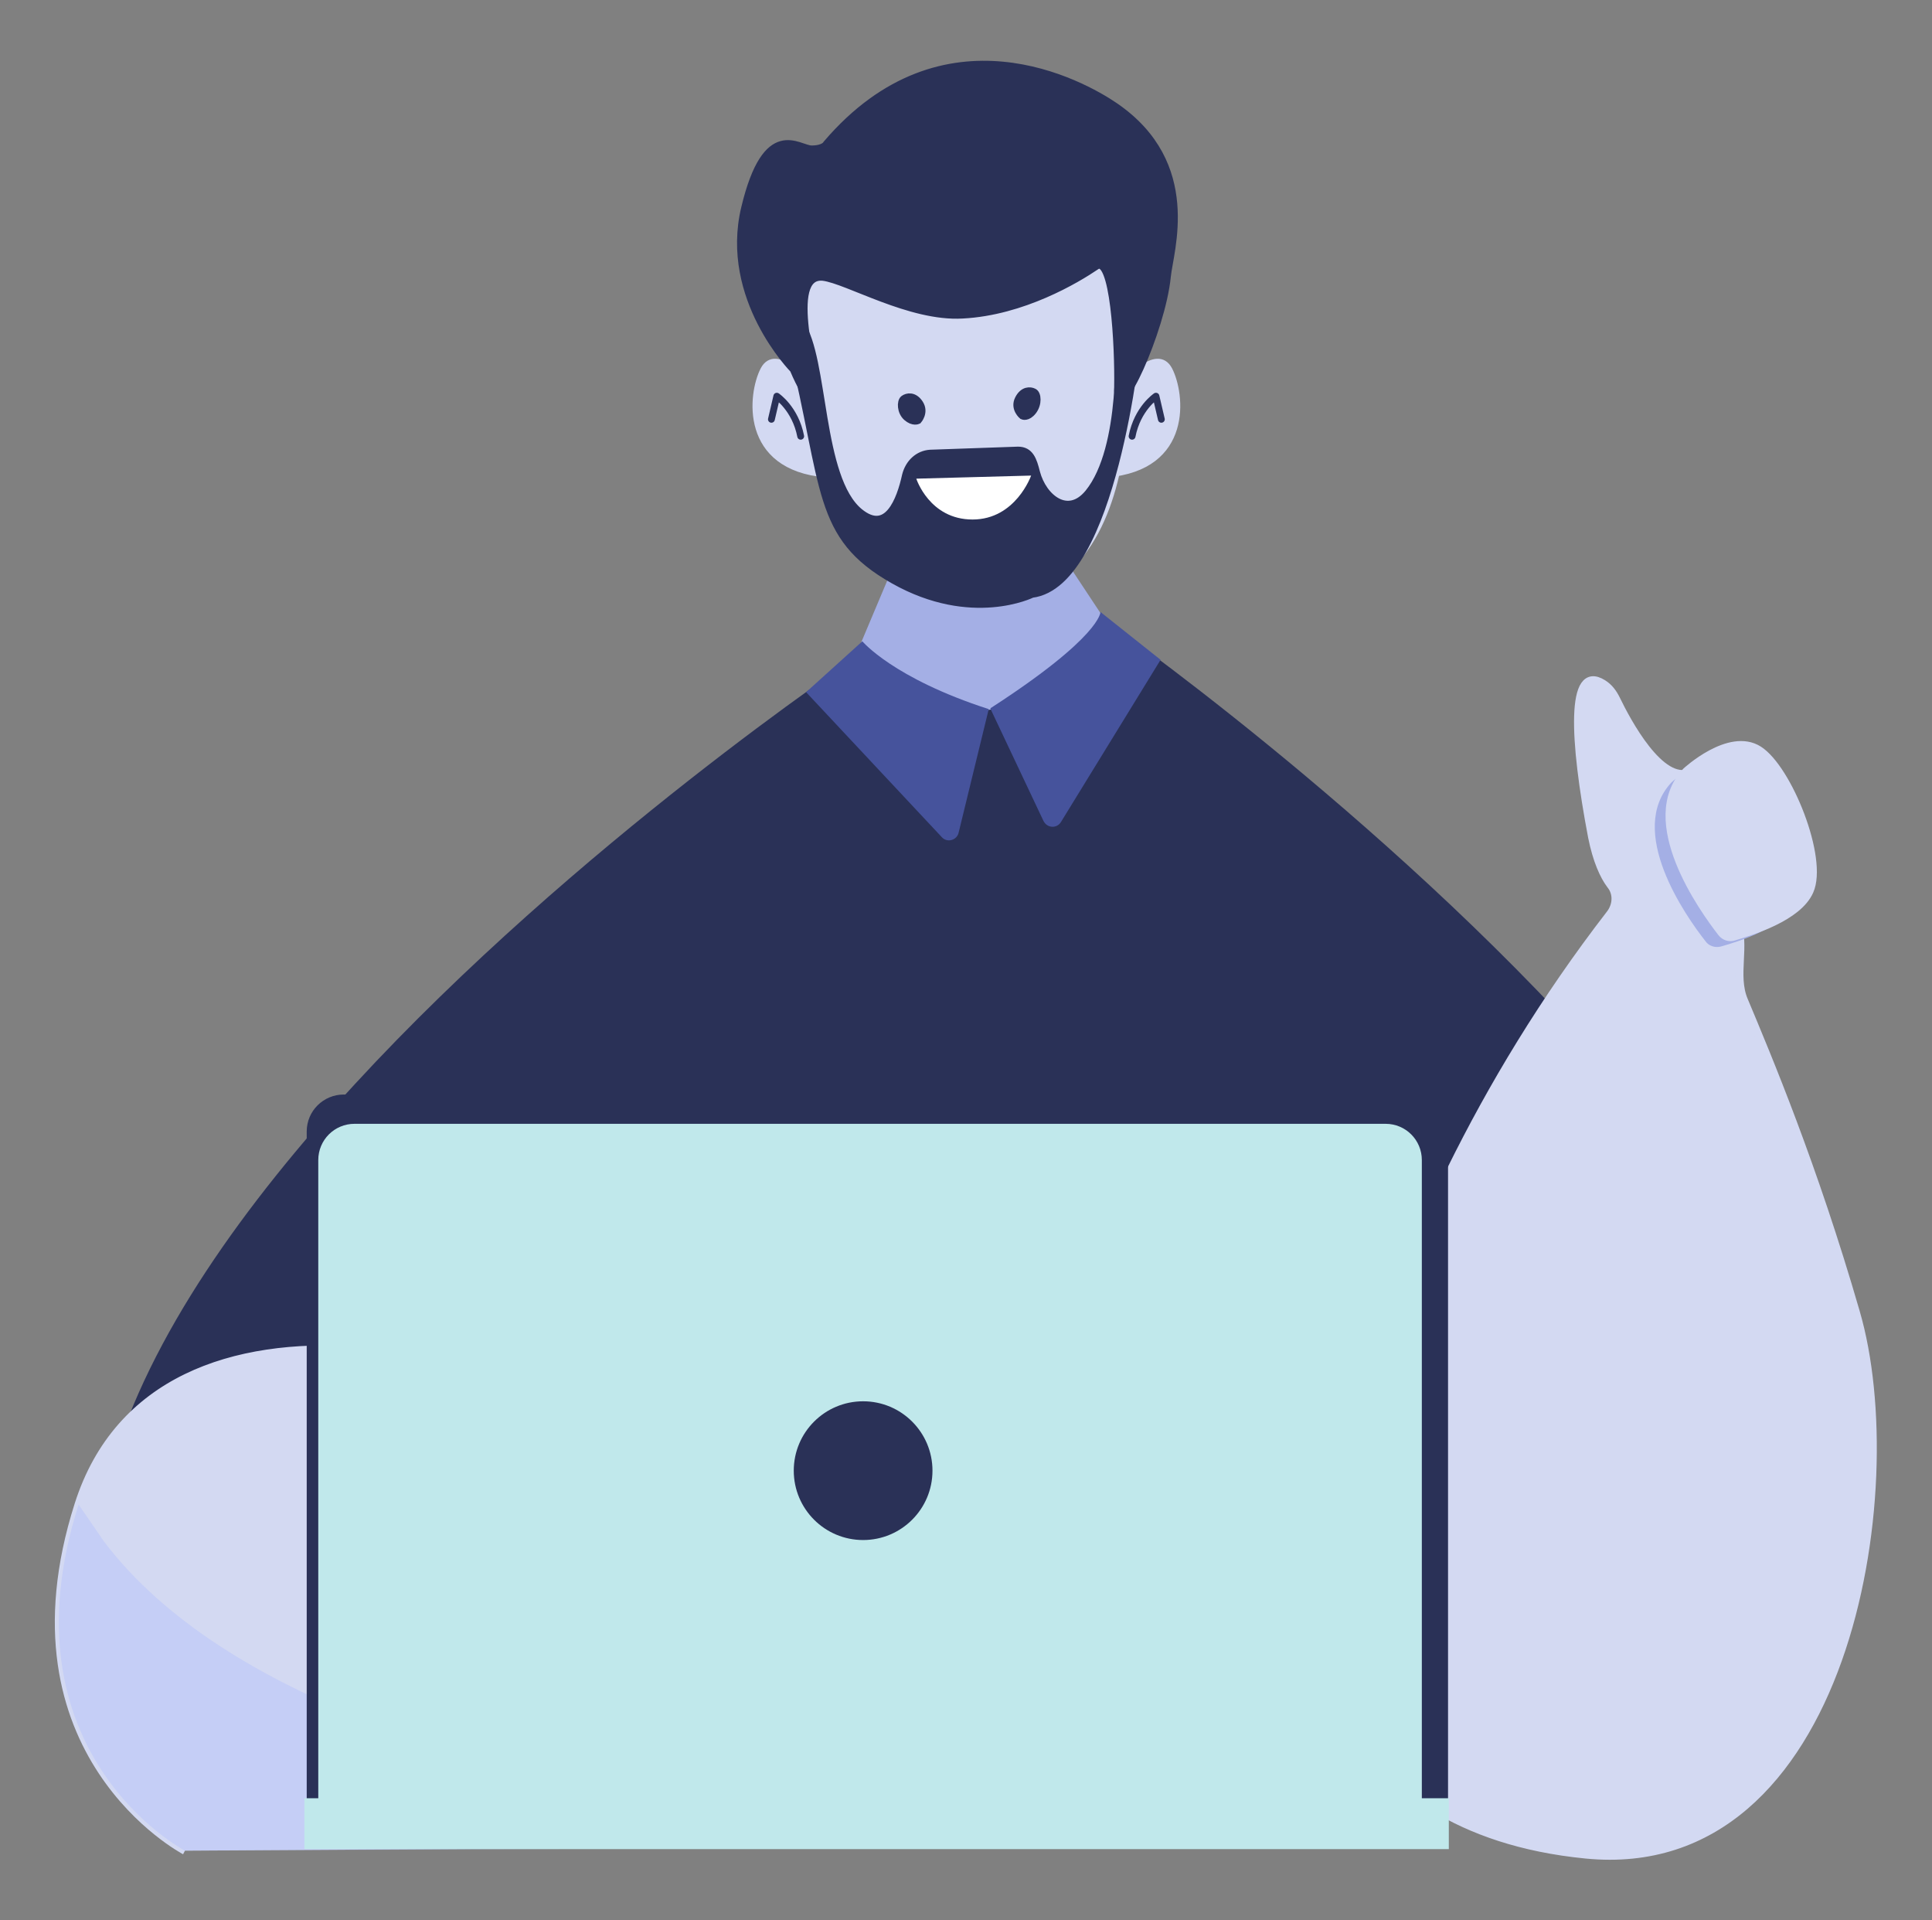
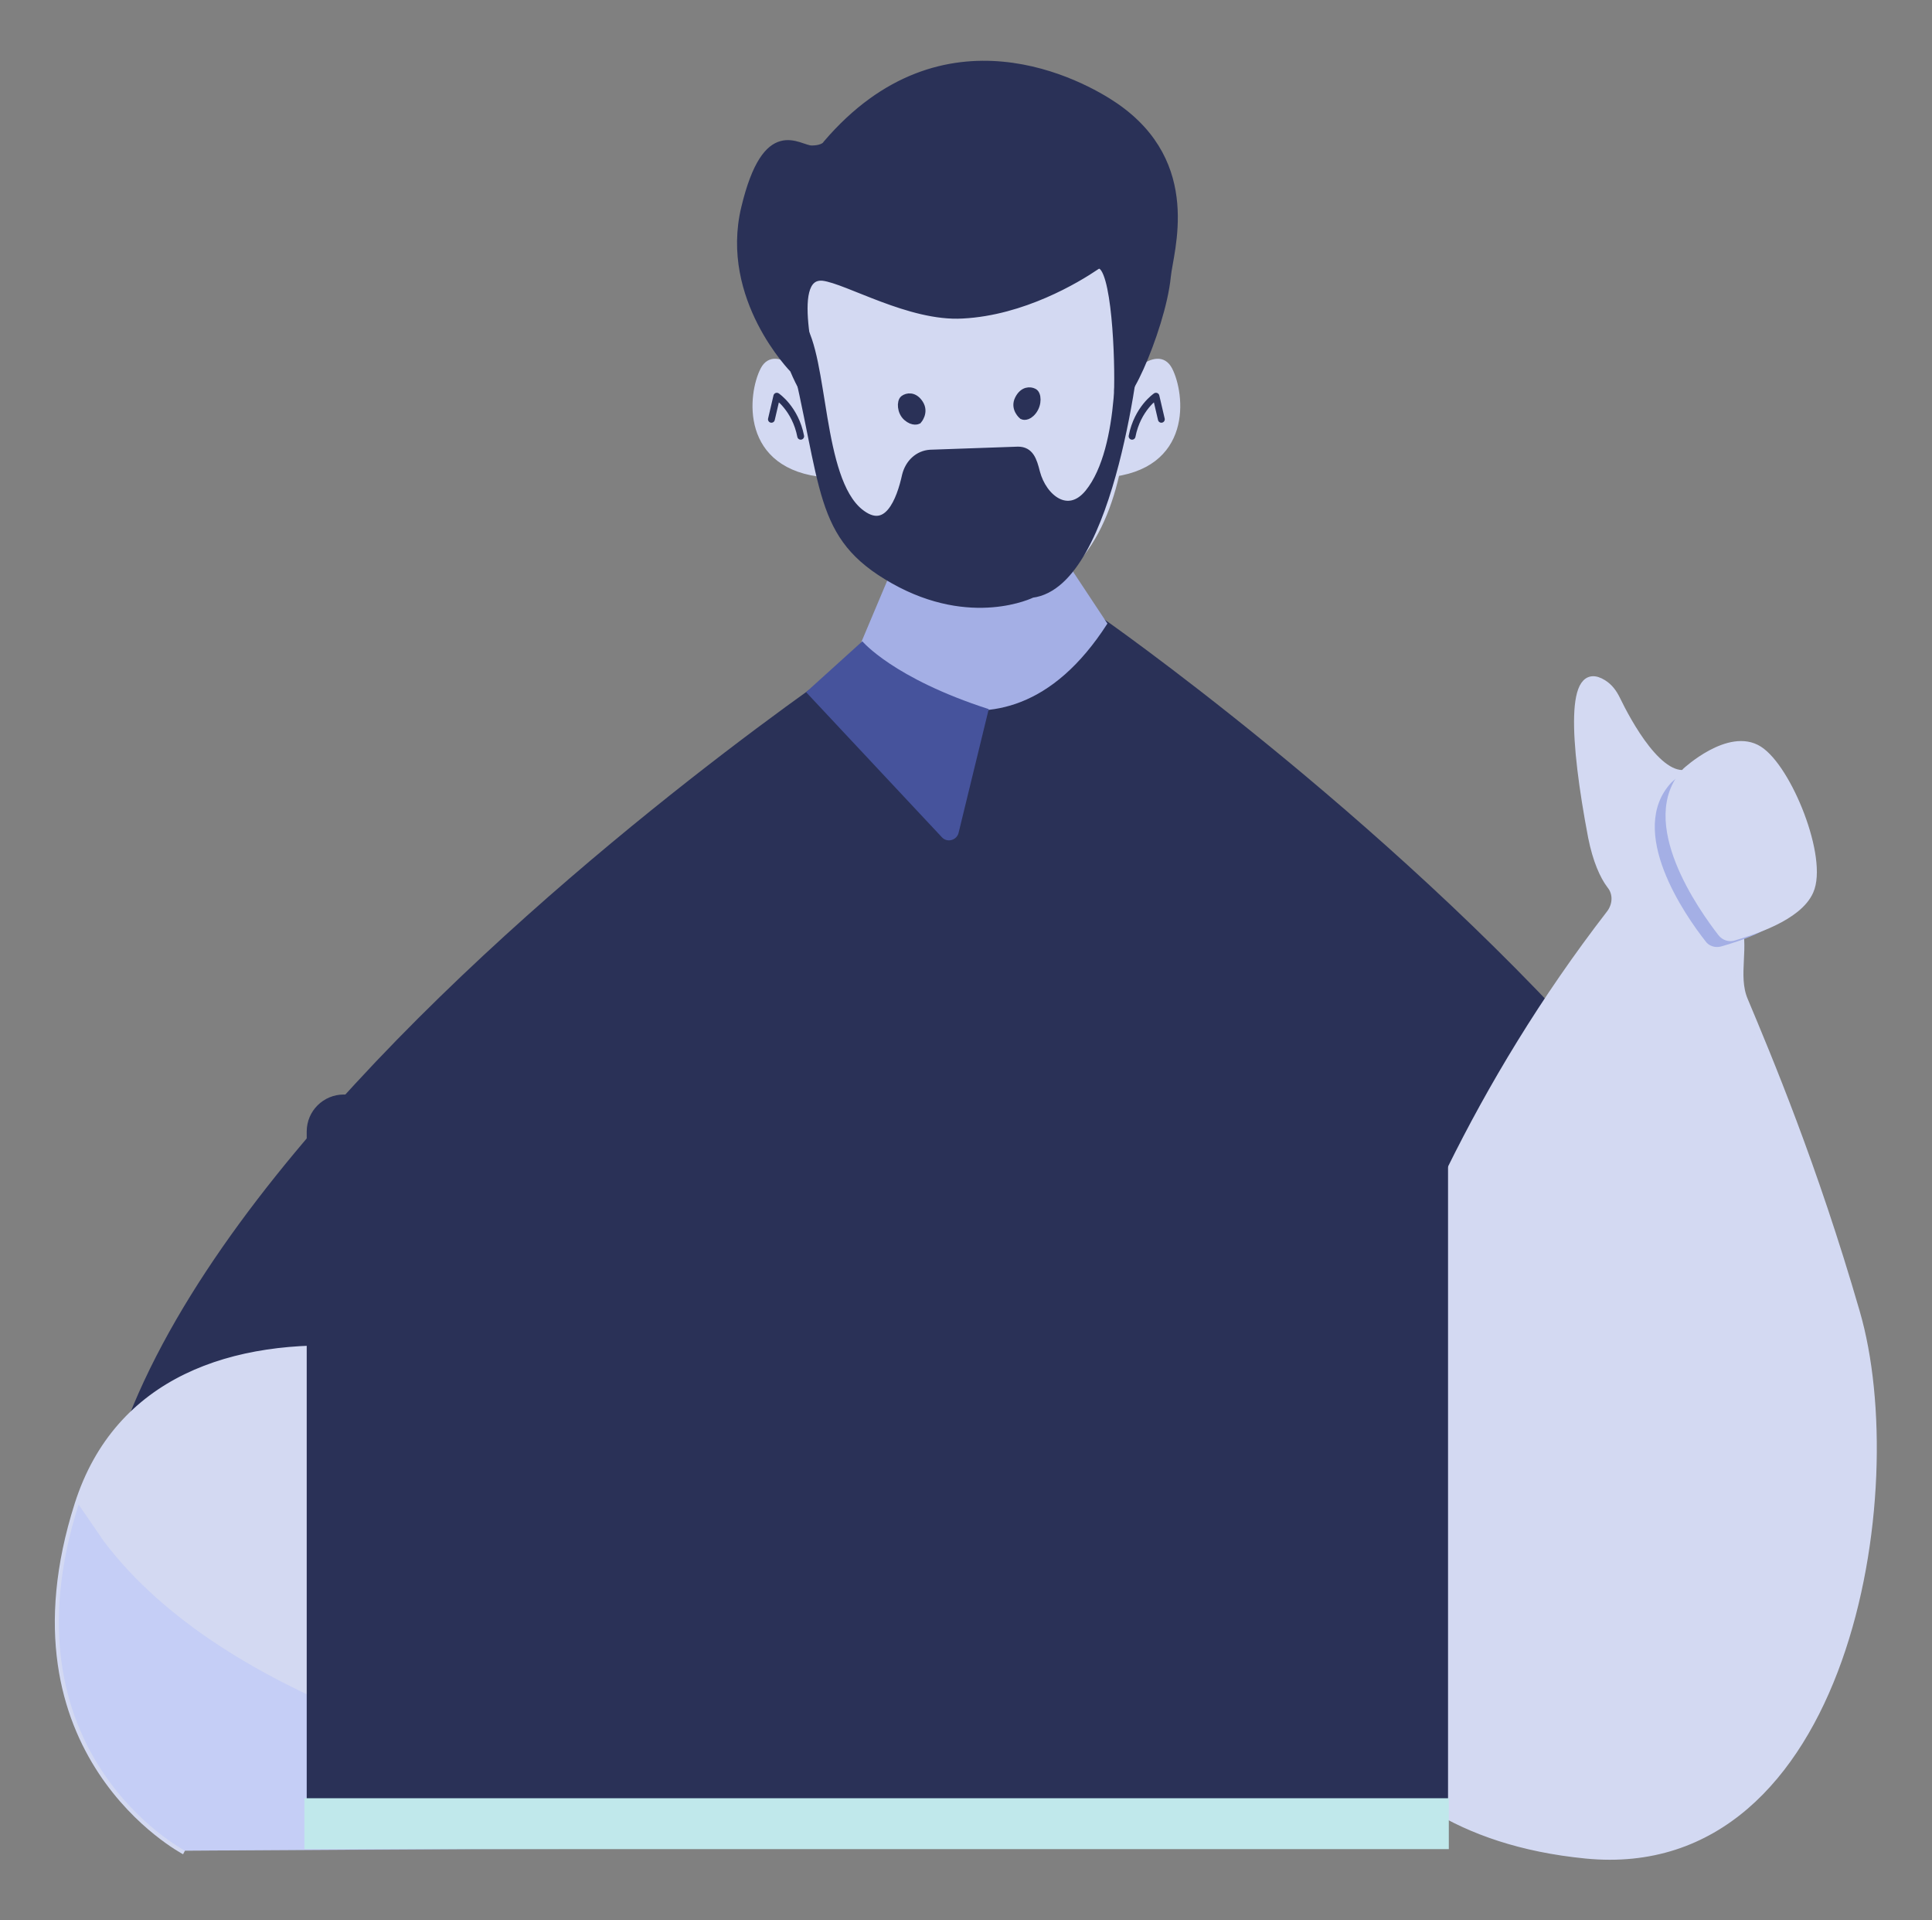
<svg xmlns="http://www.w3.org/2000/svg" version="1.1" id="Capa_1" x="0px" y="0px" viewBox="0 0 250.7 249.1" style="enable-background:new 0 0 250.7 249.1;" xml:space="preserve">
  <rect x="0" y="0" width="250.7" height="249.1" fill="#808080" stroke="none" />
  <style type="text/css">
	.st0{fill:#D3D9F2;stroke:#D3D9F2;stroke-width:0.885;stroke-miterlimit:10;}
	.st1{fill:none;stroke:#2A3157;stroke-width:0.885;stroke-linecap:round;stroke-linejoin:round;stroke-miterlimit:10;}
	.st2{fill:#2A3157;}
	.st3{fill:#A4AFE5;}
	.st4{fill:none;stroke:#D3D9F2;stroke-width:1.05;stroke-miterlimit:10;}
	.st5{fill:#D3D9F2;stroke:#D3D9F2;stroke-width:1.05;stroke-miterlimit:10;}
	.st6{fill:#46539C;}
	.st7{fill:#2A3157;stroke:#2A3157;stroke-width:1.05;stroke-miterlimit:10;}
	.st8{fill:#2A3157;stroke:#2A3157;stroke-width:1.106;stroke-miterlimit:10;}
	.st9{opacity:0.36;fill:#AEBBFC;}
	.st10{fill:#FFFFFF;}
	.st11{fill:#C0E8EB;}
</style>
  <g>
    <path id="XMLID_769_" class="st0" d="M146,49.9c0,0,4.1-5,5.7-1.9s2.7,12.6-8.1,13.5L146,49.9z" />
    <path id="XMLID_768_" class="st1" d="M150.7,54.4l-0.7-3c0,0-2.4,1.6-3.1,5.2" />
    <path id="XMLID_767_" class="st2" d="M142.8,80c0,0,145.5,101.2,82.2,154.8l-196.8,1.6C-35,182.8,111.3,85.1,111.3,85.1L142.8,80z" />
    <path id="XMLID_766_" class="st3" d="M115.9,73.5l-5.1,12.1c0,0,18.6,17.6,32.9-4.7l-4.9-7.4C138.8,73.5,117.1,74,115.9,73.5z" />
    <path id="XMLID_765_" class="st4" d="M103.8,43.9" />
    <path id="XMLID_764_" class="st5" d="M103.8,43.9c0,0-1.5,32.8,22.7,33.8s19-36.5,19-36.5s1.4-8.8-2.3-9   c-3.7-0.2-39.9-0.2-39.9-0.2L103.8,43.9z" />
    <path id="XMLID_763_" class="st0" d="M104.8,49.9c0,0-4.1-5-5.7-1.9c-1.6,3.1-2.7,12.6,8.1,13.5L104.8,49.9z" />
    <path id="XMLID_762_" class="st6" d="M111.9,83.2c0,0,4,4.8,16.4,8.8l-3.9,16c-0.2,1-1.5,1.4-2.2,0.6l-17.6-18.8L111.9,83.2z" />
-     <path id="XMLID_761_" class="st6" d="M142.8,79.4c0,0,0.1,3.2-14.3,12.5l6.9,14.6c0.5,1,1.8,1,2.3,0.1l12.9-21L142.8,79.4z" />
    <path id="XMLID_760_" class="st7" d="M103,47.9c0,0,2.1,5.1,2.6,3.3c0.5-1.8-4-15.8,1.2-15.3c3.2,0.4,11.3,5.3,18.1,4.9   c7.8-0.4,14.8-4.6,17.3-6.3c2.4-1.7,3,10.5,2.9,15.7c-0.2,5.3,5.6-7.3,6.3-14.3c0.3-3.3,4.2-14.6-6.8-22.1   c-4.1-2.8-22.1-12.9-37.3,4.9c0,0-0.3,0.7-2,0.7s-5.8-4.1-8.6,7.6S103,47.9,103,47.9z" />
    <path id="XMLID_759_" class="st7" d="M119.1,54.5c0,0,0.9-1,0.2-2.1c-0.7-1.1-1.6-0.9-2-0.6c-0.4,0.3-0.4,1.6,0.4,2.3   C118.5,54.8,119.1,54.5,119.1,54.5z" />
    <path id="XMLID_758_" class="st7" d="M132.7,53.9c0,0-1.1-0.9-0.5-2.1c0.6-1.2,1.5-1.1,1.9-0.9c0.5,0.2,0.6,1.5-0.1,2.4   S132.7,53.9,132.7,53.9z" />
    <path id="XMLID_757_" class="st1" d="M100.1,54.4l0.7-3c0,0,2.4,1.6,3.1,5.2" />
    <path id="XMLID_756_" class="st8" d="M103.8,42c3.2,4.5,2.3,20.1,7.7,24.5c3.7,3,5.4-1.6,6.1-4.8c0.4-1.6,1.6-2.7,3.1-2.8l11.4-0.4   c1.5,0,1.9,1.2,2.3,2.8c0.9,3.4,4.2,6,6.9,2.7c4.8-5.9,3.9-20.1,3.9-20.1l2.3,0.3c0,0-3.1,31.5-13.6,32.8c0,0-7.8,3.9-17.9-1.8   c-10.1-5.7-8.6-11.8-13.2-30.5C103,44.6,103.4,41.5,103.8,42z" />
    <path id="XMLID_755_" class="st5" d="M225.3,119.4c1.3,3.3-0.4,7.1,1,10.4c3.1,7.4,9,21.4,14.5,40.4c6.8,23.2-1.3,73.7-35,70.4   c-33.7-3.3-35.7-30.5-35.7-30.5s4.2-46.7,38.9-91.6c0.8-1.1,0.9-2.6,0-3.7c-0.9-1.2-1.8-3.2-2.4-6.2c-2.4-12.6-2.9-22.6,1.4-19.9   c0.8,0.5,1.3,1.2,1.7,2c1.4,2.9,5.8,11.2,9.7,9.5C219.4,100.1,224.4,117.3,225.3,119.4z" />
    <path id="XMLID_754_" class="st3" d="M216.9,101.5c0,0,5.6-5.2,9.4-2.8c3.8,2.3,8.5,14.1,6.6,18.3c-1.4,3.3-7.1,5.1-9.6,5.8   c-0.8,0.2-1.6-0.1-2-0.7C218.7,118.8,211,107.8,216.9,101.5z" />
    <path id="XMLID_752_" class="st5" d="M218.8,100.1c0,0,5.6-5.2,9.4-2.8s8.5,14.1,6.6,18.3c-1.5,3.4-7.5,5.2-9.8,5.9   c-0.6,0.2-1.2,0-1.6-0.5C221,117.9,212.8,106.5,218.8,100.1z" />
    <path id="XMLID_748_" class="st5" d="M24,240.1c0,0-24.1-12.6-13.8-44.9s59.9-19.6,78.5-4.2c15.3,12.7,25.8,23.6,31.3,29.4   c2.5,2.6,5.6,4.3,9.1,5c0,0,15.8-2.4,23,13.9" />
    <path id="XMLID_747_" class="st9" d="M24,240.1c0,0-24.1-12.6-13.8-44.9l3.3,4.8c31,40.9,138.6,39.5,138.6,39.5L24,240.1" />
-     <path id="XMLID_746_" class="st10" d="M118.9,62.1l14.9-0.4c0,0-2,5.7-7.6,5.7S118.9,62.1,118.9,62.1z" />
    <g>
      <g>
        <path id="XMLID_745_" class="st2" d="M187.9,233.7H39.8v-86.9c0-2.7,2.2-4.8,4.8-4.8h138.5c2.7,0,4.8,2.2,4.8,4.8V233.7z" />
-         <path id="XMLID_744_" class="st11" d="M184.4,234.8H41.3v-84.3c0-2.6,2.1-4.7,4.7-4.7h133.8c2.6,0,4.7,2.1,4.7,4.7V234.8z" />
        <circle id="XMLID_743_" class="st2" cx="112" cy="190.8" r="9" />
      </g>
      <rect id="XMLID_643_" x="39.5" y="233.3" class="st11" width="148.5" height="6.6" />
    </g>
  </g>
  <g id="XMLID_774_">
</g>
  <g id="XMLID_775_">
</g>
  <g id="XMLID_777_">
</g>
  <g id="XMLID_778_">
</g>
  <g id="XMLID_913_">
</g>
  <g id="XMLID_914_">
</g>
  <g id="XMLID_915_">
</g>
  <g id="XMLID_916_">
</g>
  <g id="XMLID_919_">
</g>
  <g id="XMLID_922_">
</g>
  <g id="XMLID_923_">
</g>
  <g id="XMLID_924_">
</g>
  <g id="XMLID_925_">
</g>
  <g id="XMLID_926_">
</g>
  <g id="XMLID_927_">
</g>
</svg>